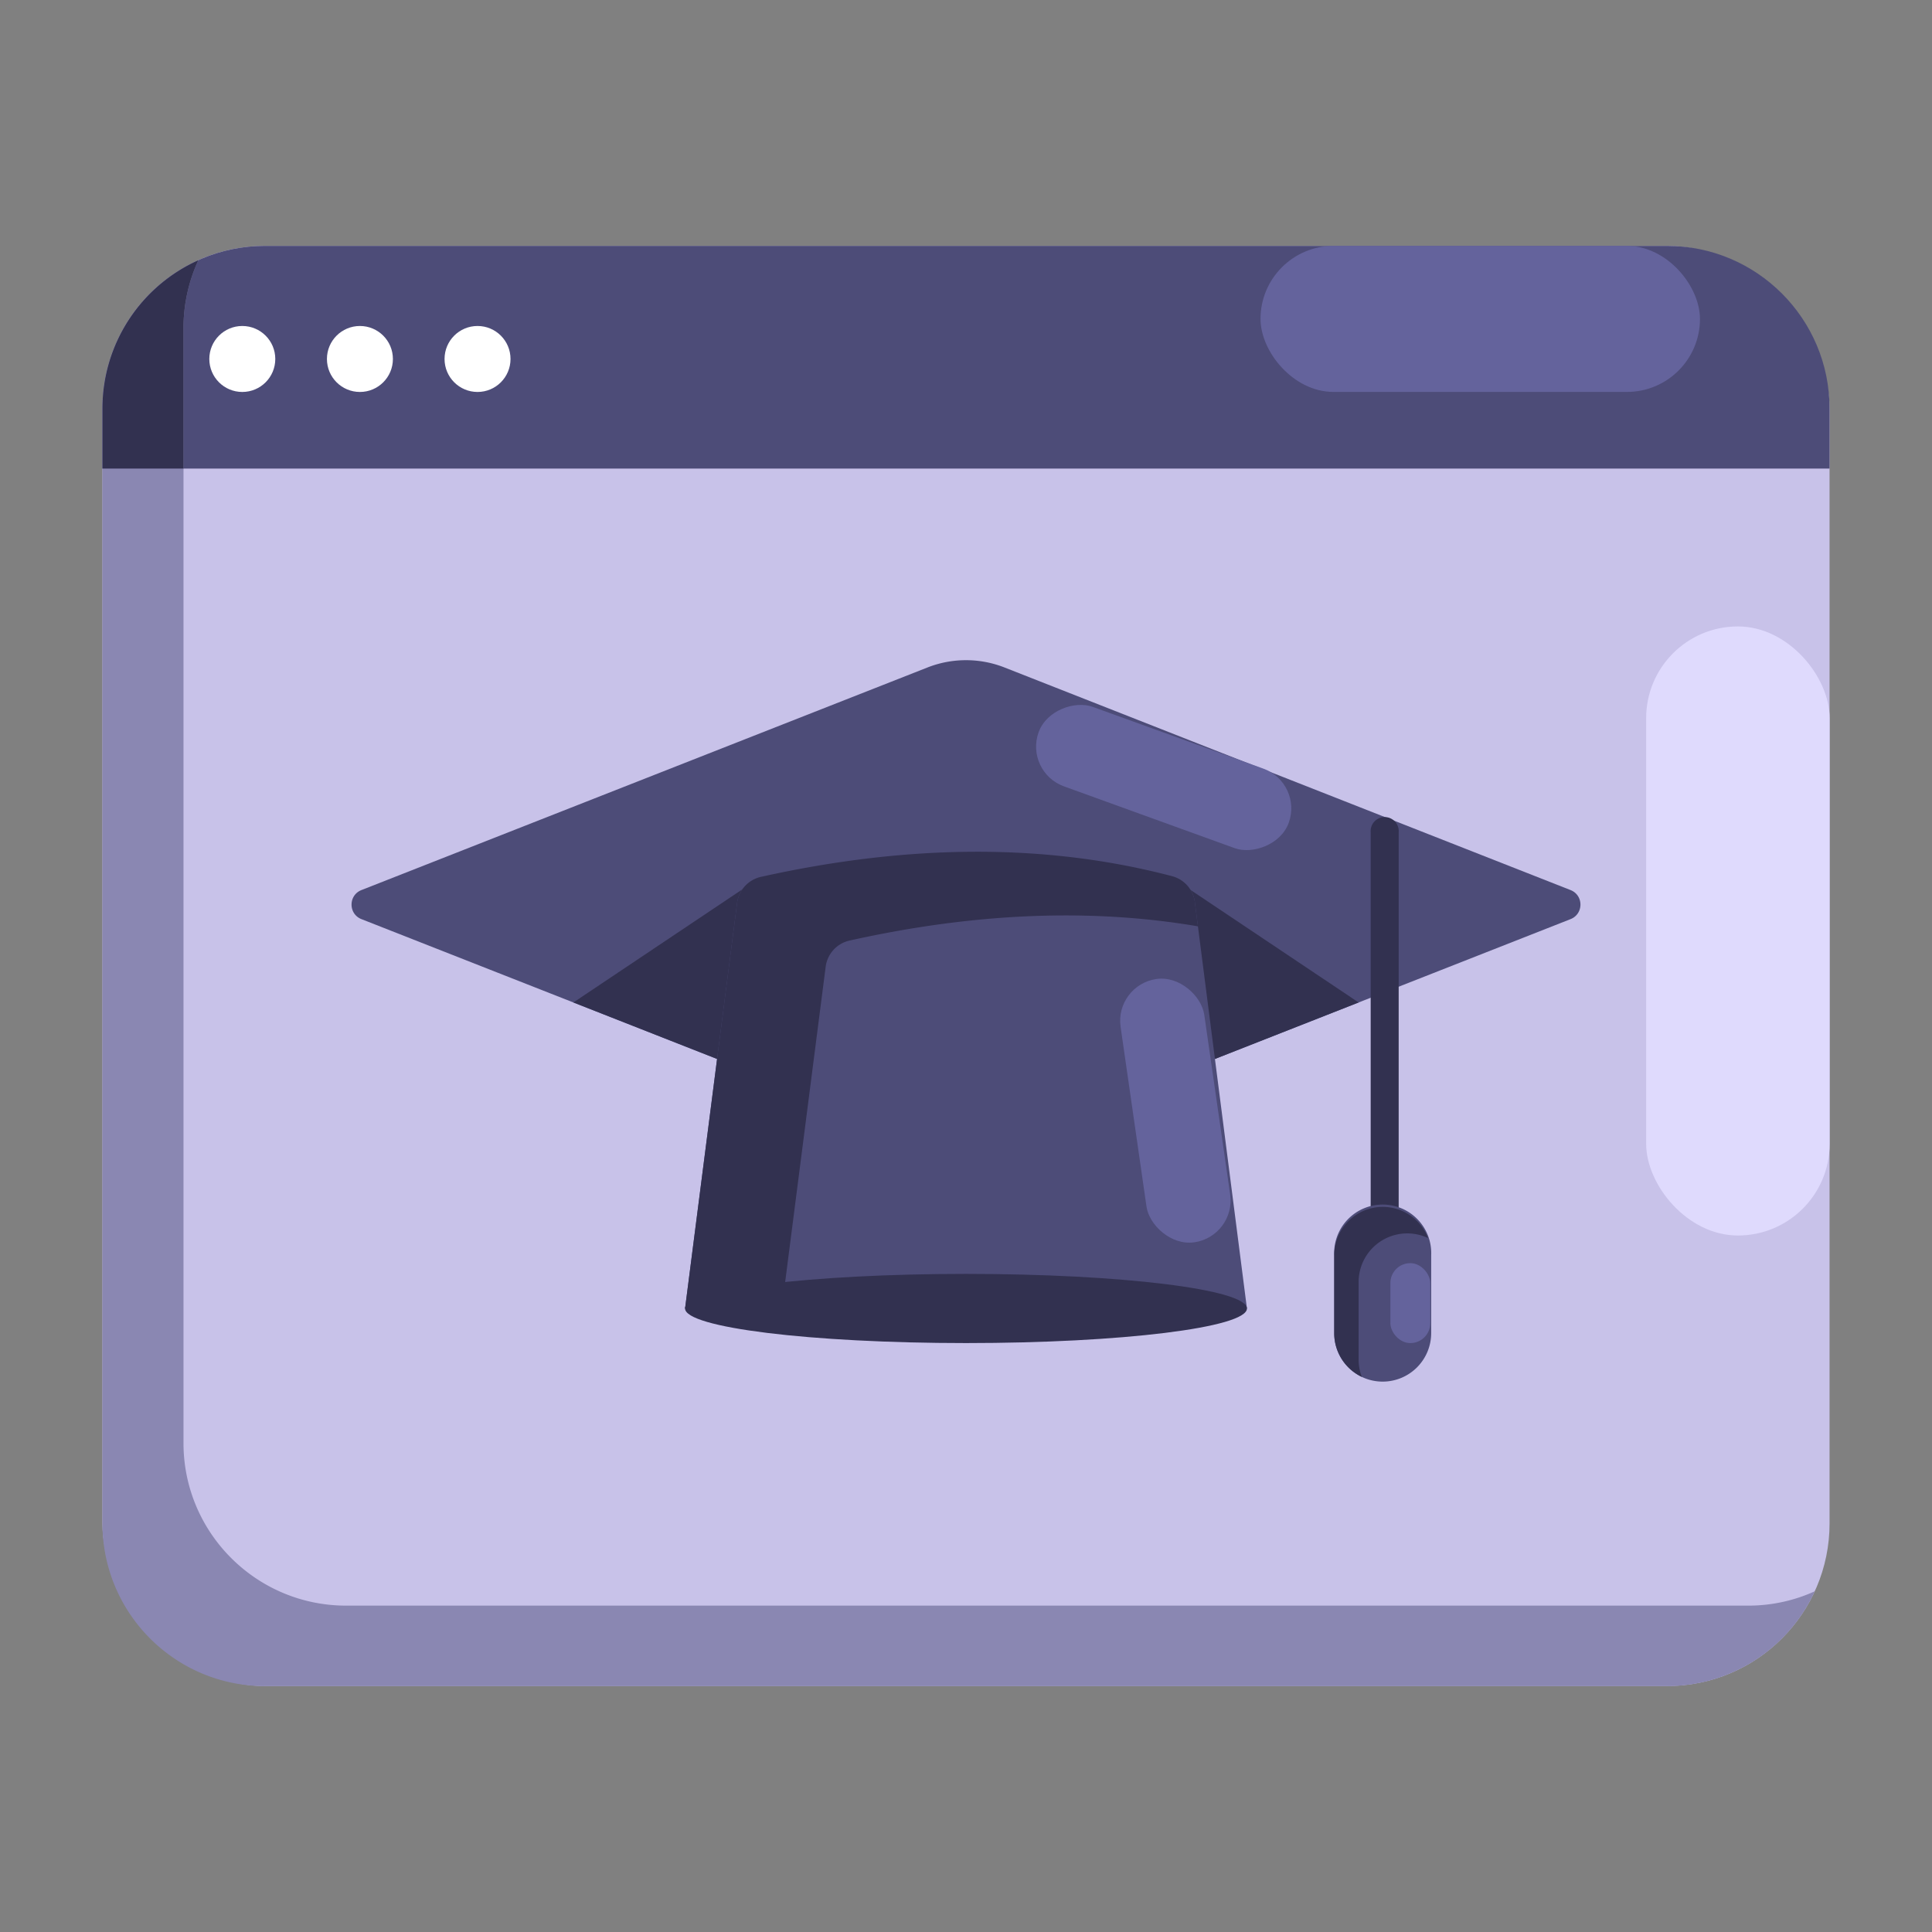
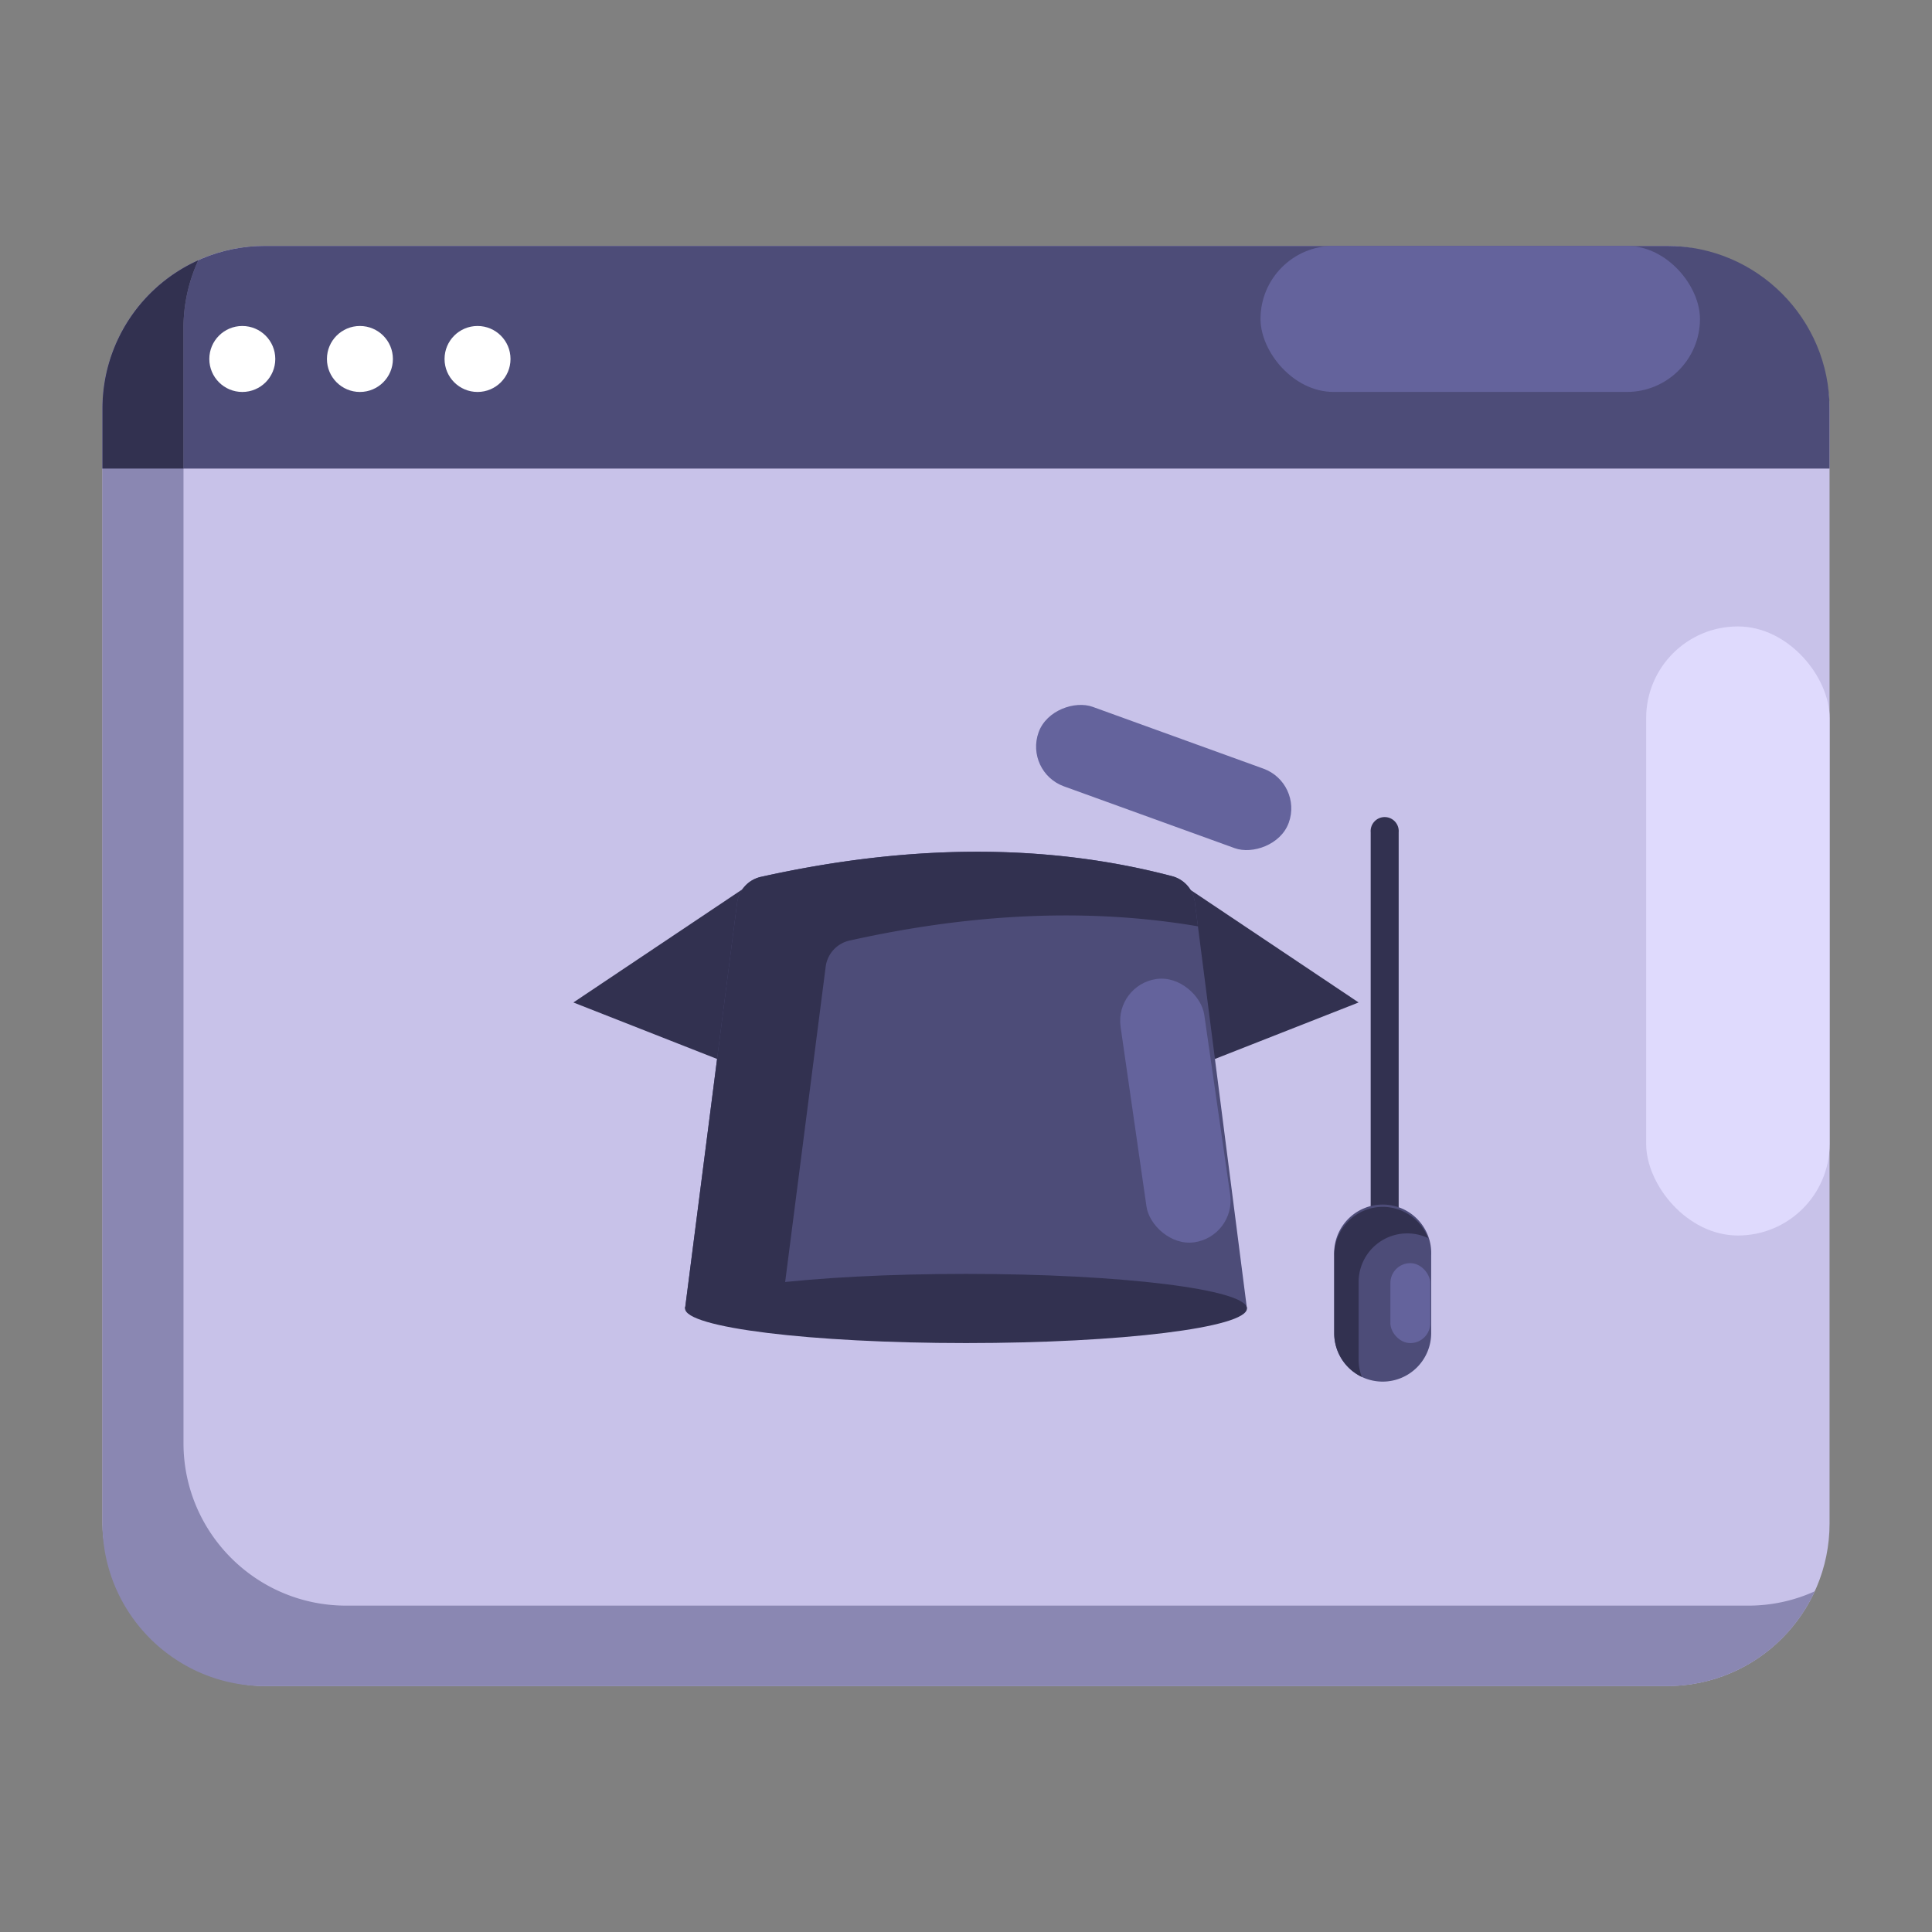
<svg xmlns="http://www.w3.org/2000/svg" viewBox="0 0 2050 2050" data-name="Layer 2" id="Layer_2" fill="#000000">
  <rect x="0" y="0" width="2050" height="2050" fill="#808080" stroke="none" />
  <g id="SVGRepo_bgCarrier" stroke-width="0" />
  <g id="SVGRepo_tracerCarrier" stroke-linecap="round" stroke-linejoin="round" />
  <g id="SVGRepo_iconCarrier">
    <defs>
      <style>.cls-1{fill:#c8c2e9;}.cls-2{fill:#4d4c78;}.cls-3{fill:#ffffff;}.cls-4{fill:#8a87b2;}.cls-5{fill:#323150;}.cls-6{fill:#64639c;}.cls-7{fill:#dfdafd;}</style>
    </defs>
    <title />
    <rect class="cls-1" height="1528.11" rx="172.5" ry="172.5" width="1832.6" x="108.7" y="260.9" />
    <path class="cls-2" d="M1941.3,497.2V433.5c0-95.3-77.2-172.6-172.5-172.6H281.2c-95.3,0-172.5,77.3-172.5,172.6v63.7Z" />
    <circle class="cls-3" cx="257.1" cy="380.9" r="35" />
    <circle class="cls-3" cx="381.9" cy="380.9" r="35" />
    <circle class="cls-3" cx="506.7" cy="380.9" r="35" />
    <path class="cls-4" d="M1854.9,1703.7H367.3c-95.3,0-172.6-77.3-172.6-172.5V348.1a171.6,171.6,0,0,1,15.8-72A172.5,172.5,0,0,0,108.7,433.5v1183c0,95.3,77.2,172.6,172.5,172.6H1768.8a172.5,172.5,0,0,0,156.8-100.6A170.5,170.5,0,0,1,1854.9,1703.7Z" />
    <path class="cls-5" d="M194.7,348.1a171.6,171.6,0,0,1,15.8-72A172.5,172.5,0,0,0,108.7,433.5v63.7h86Z" />
    <rect class="cls-6" height="154.97" rx="77.5" ry="77.5" width="466.3" x="1337.5" y="260.9" />
    <rect class="cls-7" height="646.26" rx="97.3" ry="97.3" width="194.7" x="1746.7" y="664.7" />
-     <path class="cls-2" d="M984,708.3,383.6,944.4c-14.1,5.5-14.1,25.4,0,30.9l635.3,249.8a16.1,16.1,0,0,0,12.2,0l635.3-249.8c14.1-5.5,14.1-25.4,0-30.9L1066,708.3A111.7,111.7,0,0,0,984,708.3Z" />
    <polygon class="cls-5" points="807.5 930.4 608.4 1063.7 804.3 1140.7 807.5 930.4" />
    <polygon class="cls-5" points="1242.5 930.4 1441.6 1063.7 1245.7 1140.7 1242.5 930.4" />
    <path class="cls-2" d="M1323.1,1388.4H726.9l55.2-430.2a32.7,32.7,0,0,1,25.4-27.8q237.8-52.9,436.2-.7a32.7,32.7,0,0,1,24.1,27.5Z" />
    <path class="cls-5" d="M876.1,1025.8A32.7,32.7,0,0,1,901.5,998q198.4-44.2,369.6-15.1l-3.3-25.7a32.7,32.7,0,0,0-24.1-27.5q-198.5-52.2-436.2.7a32.7,32.7,0,0,0-25.4,27.8l-55.2,430.2H829.5Z" />
    <ellipse class="cls-5" cx="1025" cy="1388.4" rx="298.1" ry="36.7" />
    <path class="cls-5" d="M1469.3,1320a14.8,14.8,0,0,1-14.9-14.8V883.1a14.9,14.9,0,1,1,29.7,0v422.1A14.8,14.8,0,0,1,1469.3,1320Z" />
    <path class="cls-2" d="M1467.1,1466a51.4,51.4,0,0,1-51.4-51.4v-82.7a51.5,51.5,0,1,1,102.9,0v82.7A51.5,51.5,0,0,1,1467.1,1466Z" />
    <path class="cls-5" d="M1441.6,1442.8v-82.7a51.6,51.6,0,0,1,73.7-46.4,51.5,51.5,0,0,0-99.6,18.2v82.7A51.4,51.4,0,0,0,1445,1461,50.3,50.3,0,0,1,1441.6,1442.8Z" />
    <rect class="cls-6" height="282.25" rx="44.8" ry="44.8" transform="translate(-155.4 190.1) rotate(-8.2)" width="89.7" x="1202.4" y="1037.2" />
    <rect class="cls-6" height="282.25" rx="44.8" ry="44.8" transform="translate(37.5 1705.6) rotate(-70.1)" width="89.7" x="1190.7" y="684.9" />
    <rect class="cls-6" height="84.82" rx="21.1" ry="21.1" width="42.3" x="1475.3" y="1340.3" />
  </g>
</svg>